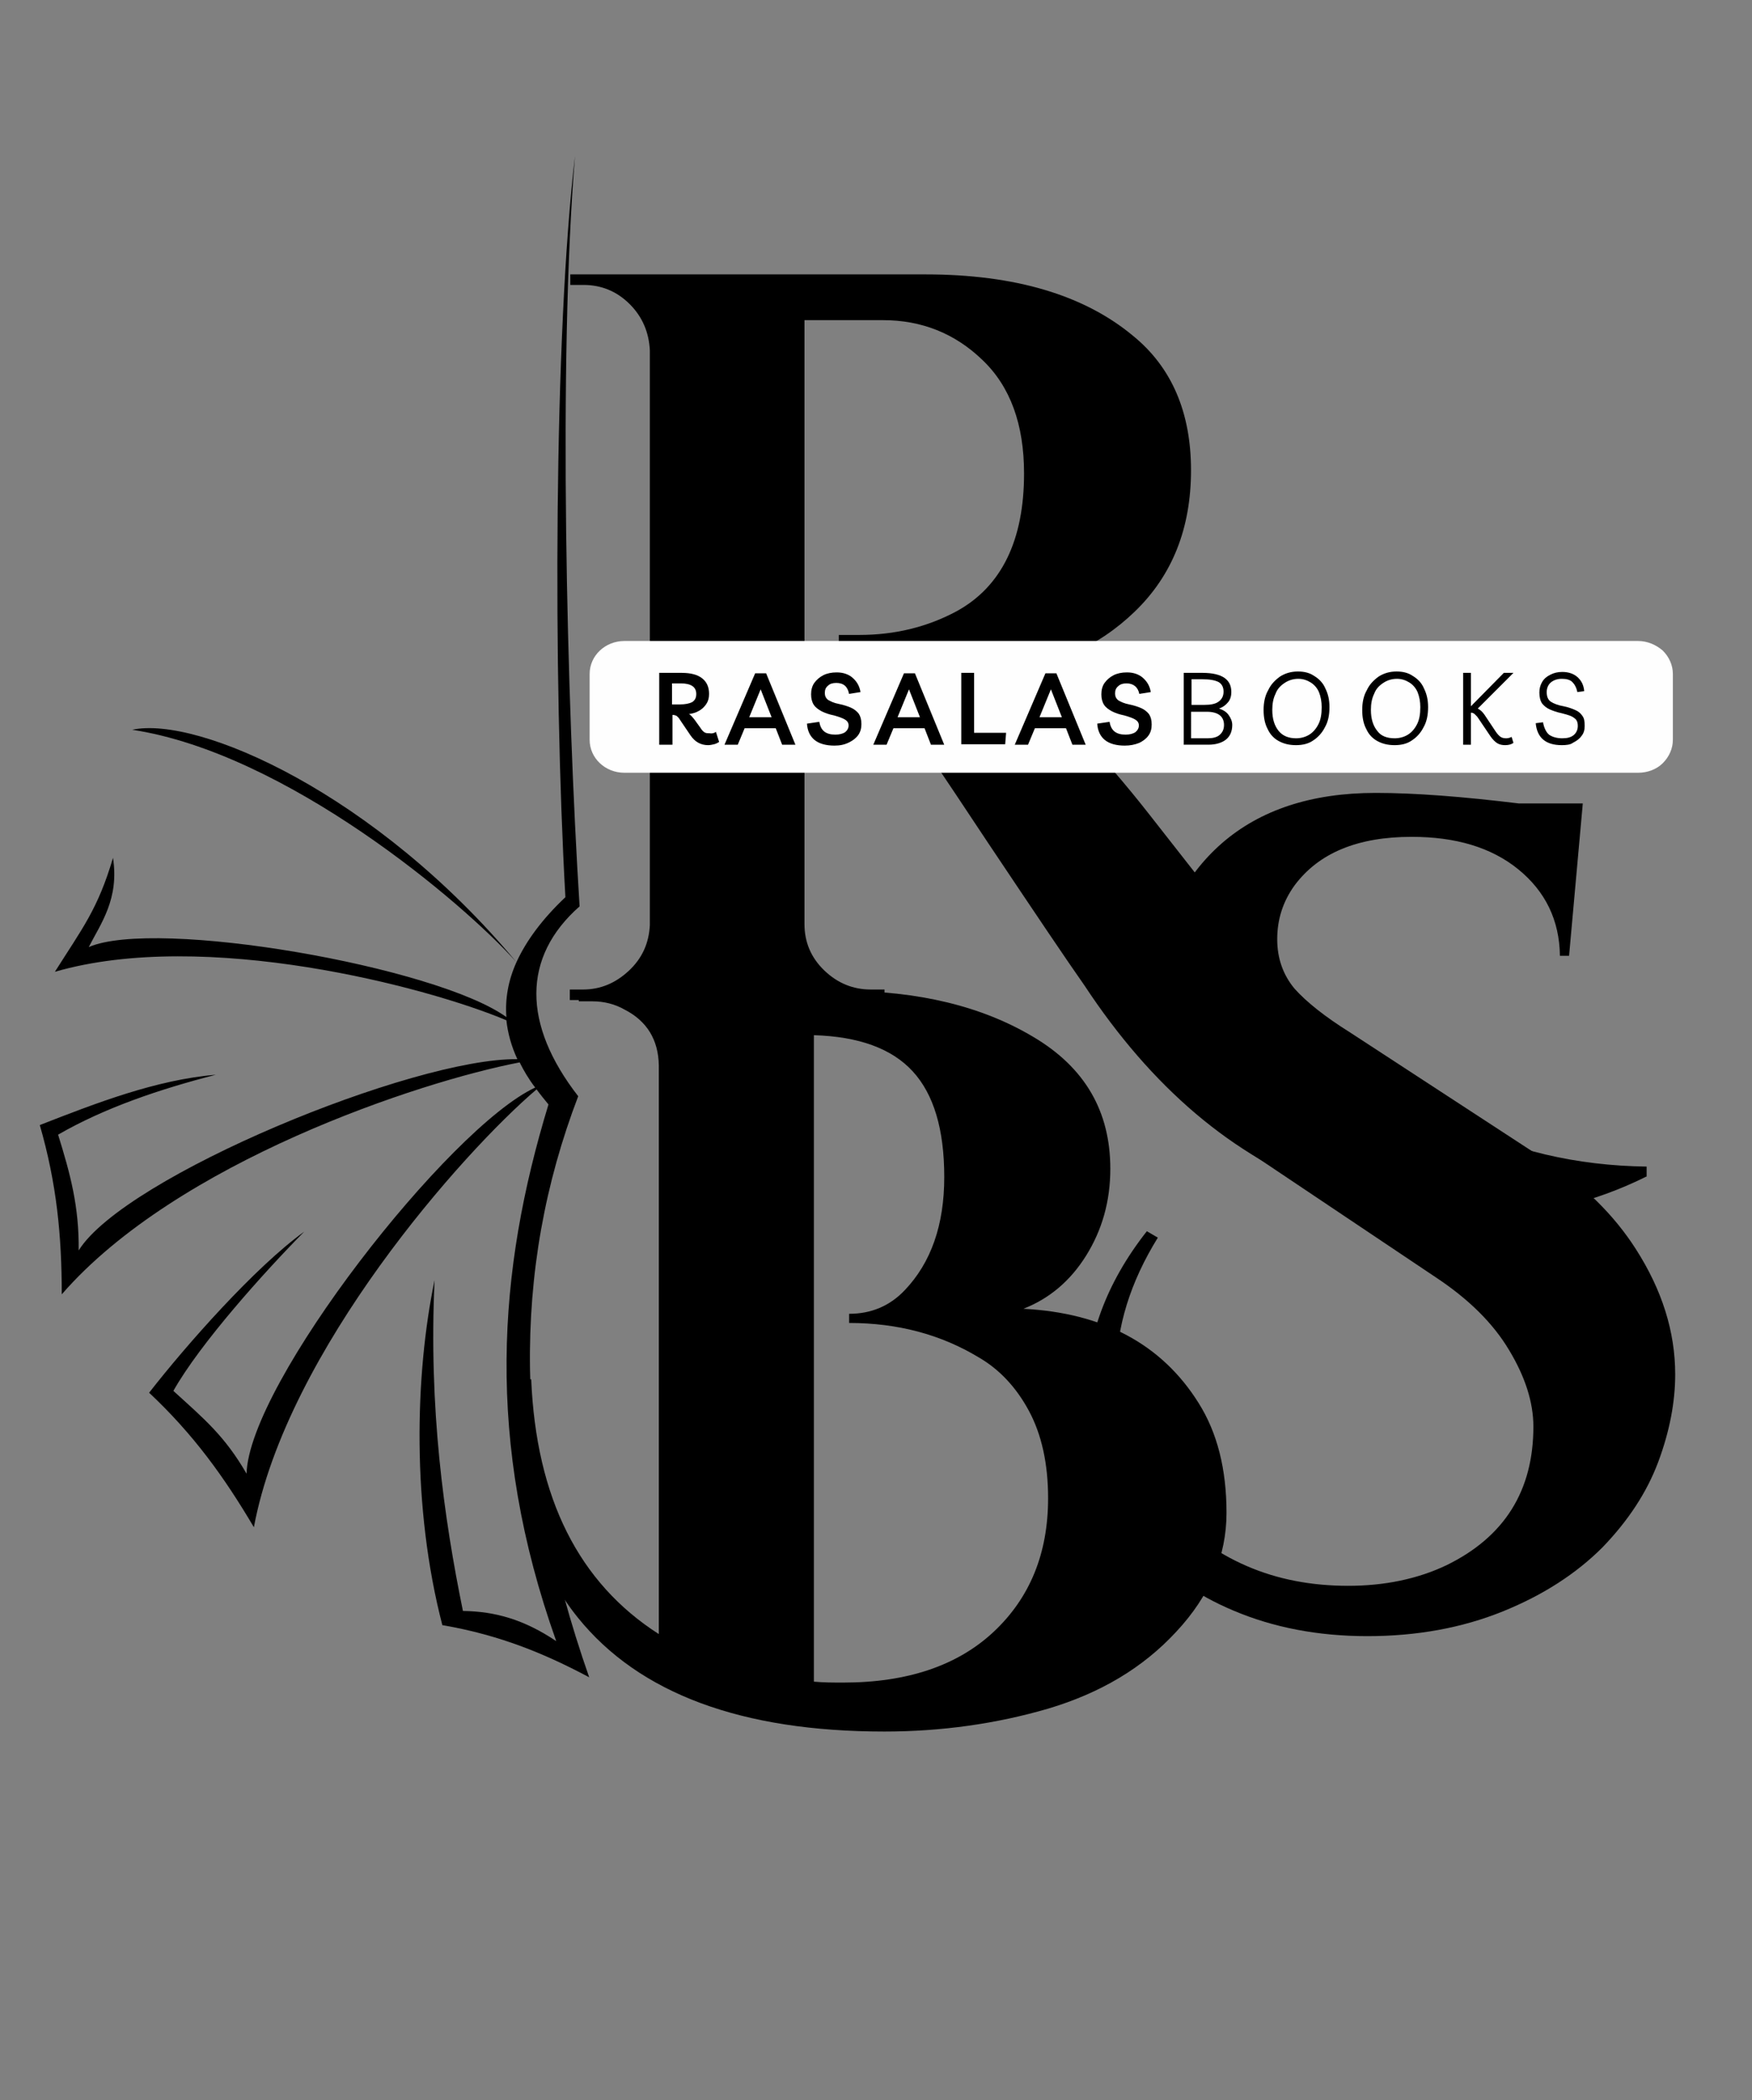
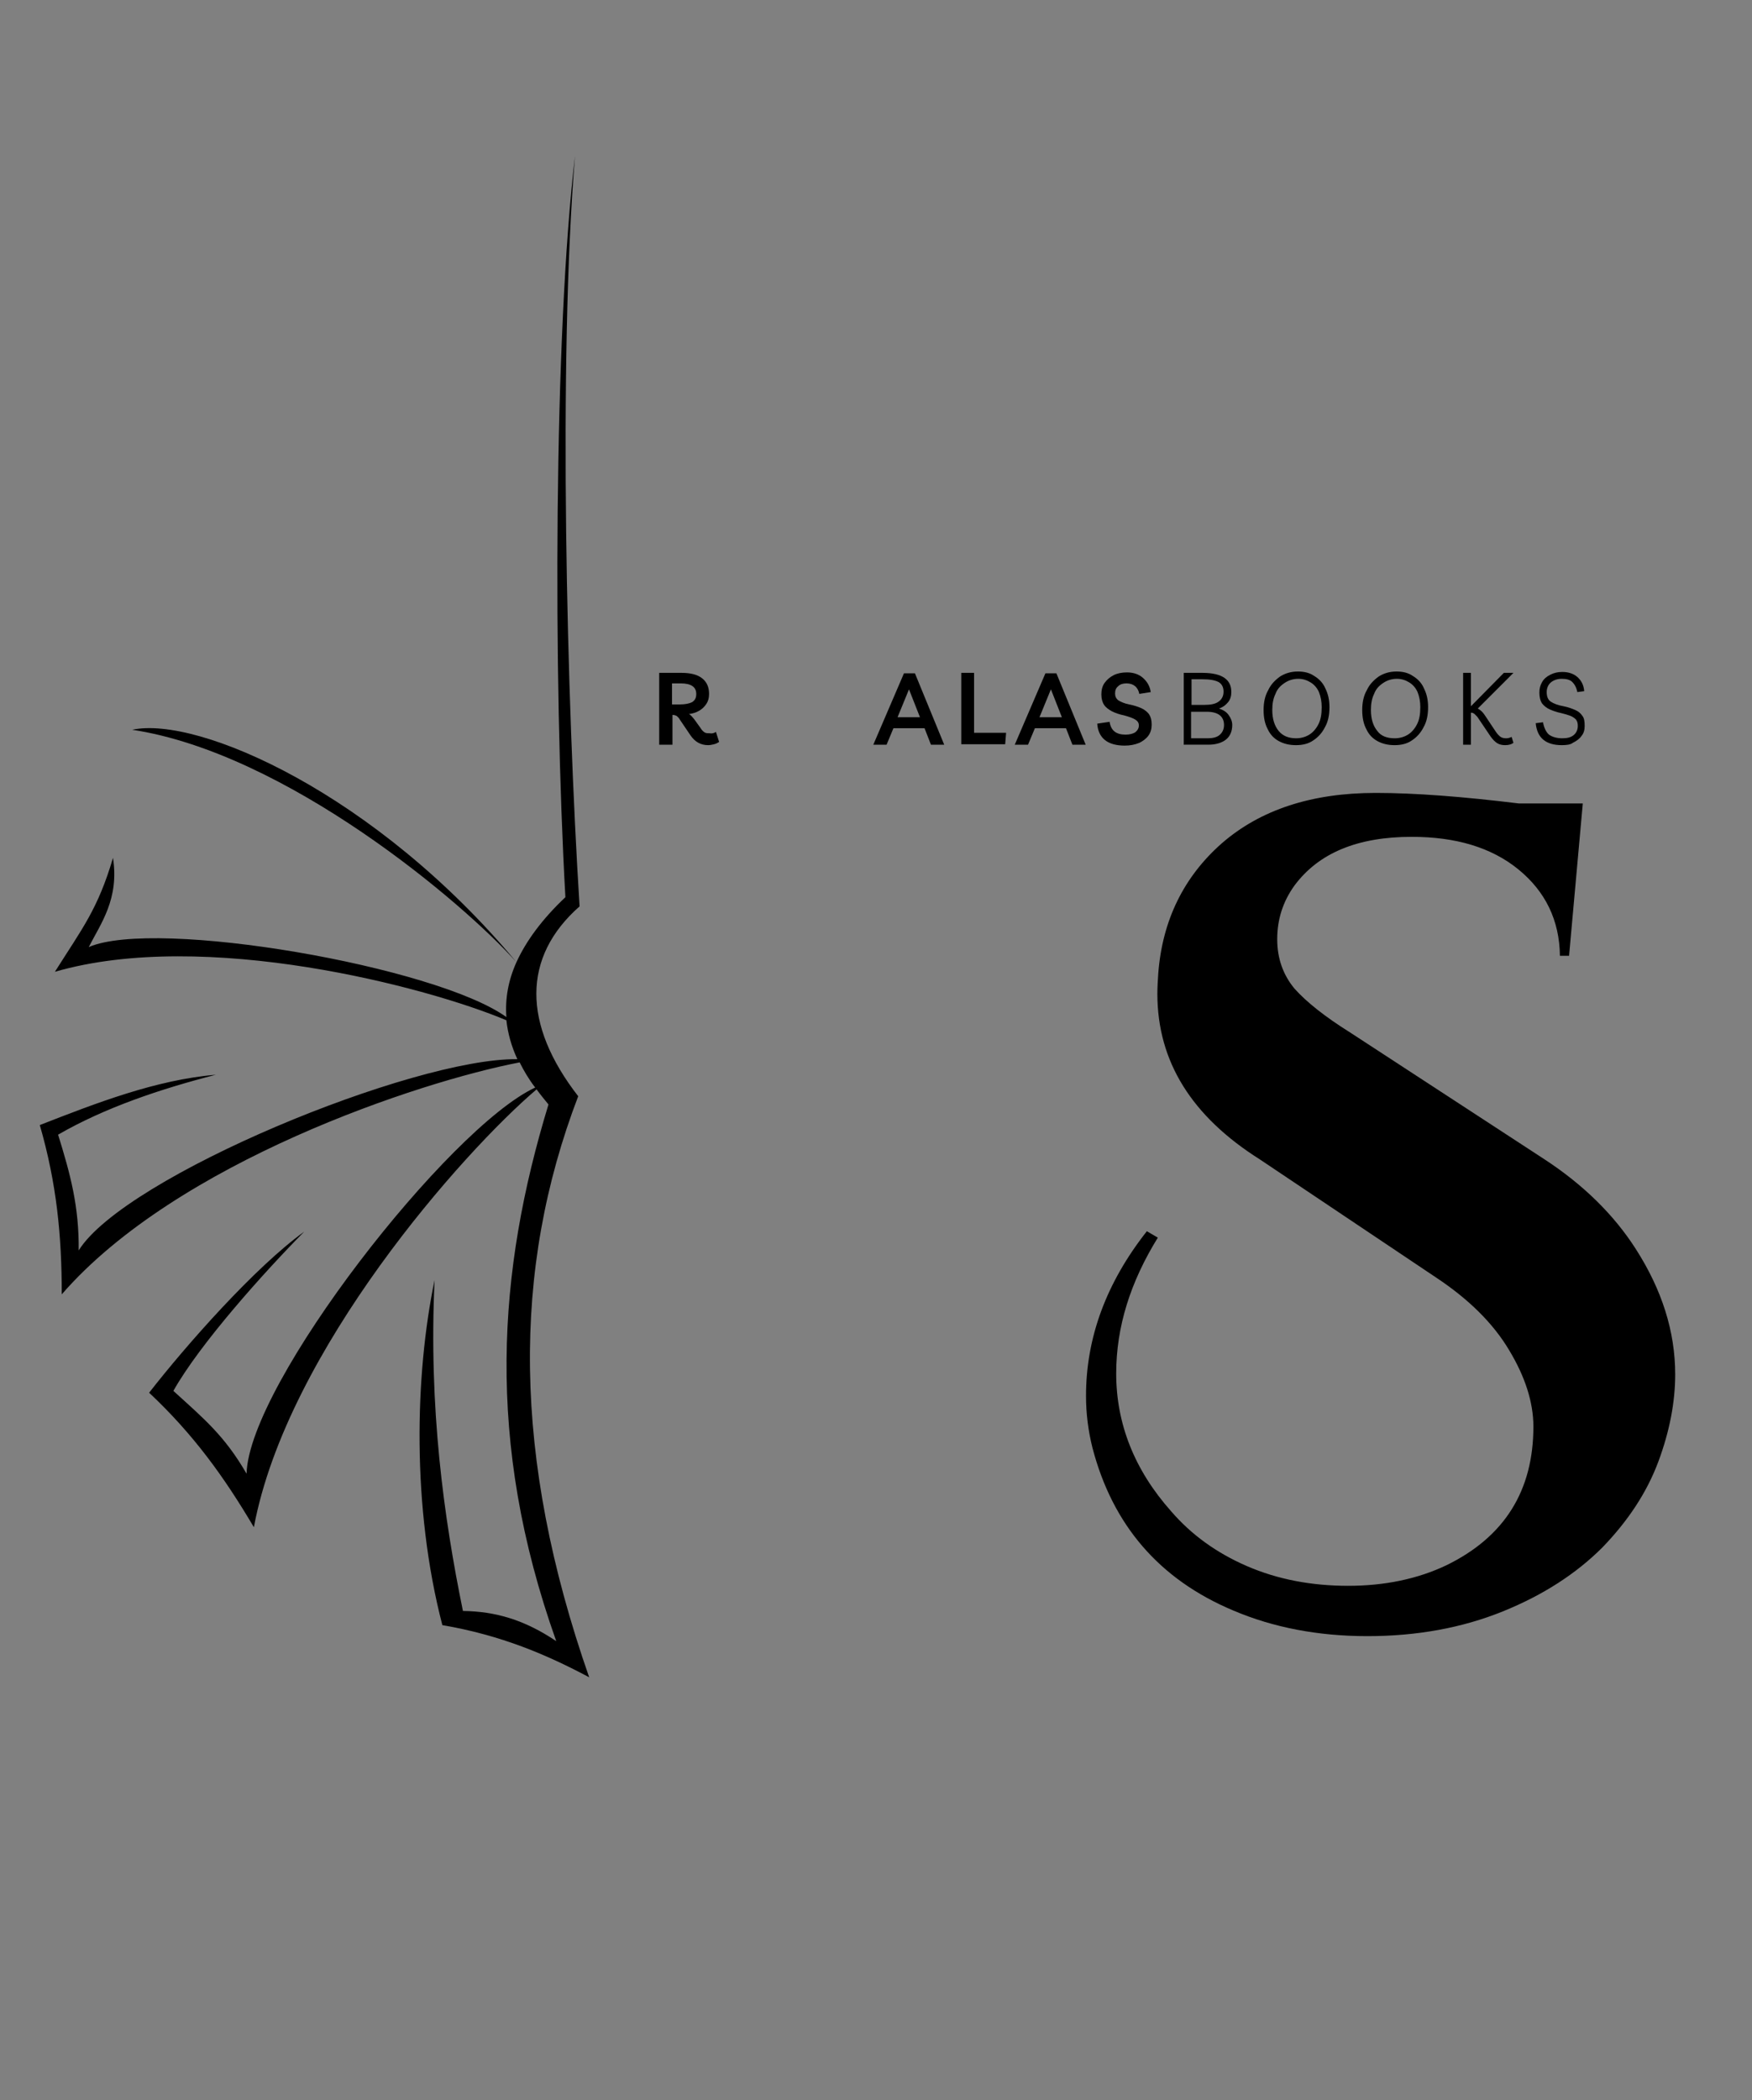
<svg xmlns="http://www.w3.org/2000/svg" xmlns:xlink="http://www.w3.org/1999/xlink" version="1.1" id="Capa_1" x="0px" y="0px" viewBox="0 0 383 459" style="enable-background:new 0 0 383 459;" xml:space="preserve">
  <rect x="0" y="0" width="383" height="459" fill="#808080" stroke="none" />
  <style type="text/css">
	.st0{fill:#FEFEFE;}
	.st1{clip-path:url(#SVGID_00000036965249793295194090000011465808403934154132_);}
	.st2{fill-rule:evenodd;clip-rule:evenodd;}
</style>
  <g>
    <g transform="translate(142.01, 239.405)">
      <g>
        <path d="M111.1,31.1c-6,9.7-9.1,19.5-9.1,29.7c0,11,4,21.1,12,30.1c4.4,5.1,9.9,9.1,16.6,12c6.7,2.9,14.1,4.3,22.1,4.3     c8,0,15.2-1.5,21.5-4.5c12.7-6.2,19-16.3,19-30.3c0-5.3-1.8-10.9-5.3-16.7c-3.5-5.9-8.9-11.2-16-15.9l-38.5-25.8     c-14.9-9.4-22.4-21.4-22.4-36.2c0-1.5,0.1-3,0.2-4.5c0.9-11.6,5.6-21.1,13.9-28.4c8.4-7.3,19.6-11,33.6-11c8.6,0,19,0.8,31.3,2.3     h14l-3,33.3h-2c-0.1-7.8-3.2-14.1-9.1-18.9c-5.9-4.8-13.7-7.1-23.3-7.1c-11.8,0-20.3,3.5-25.6,10.6c-2.6,3.6-3.8,7.5-3.8,11.8     c0,4.2,1.3,7.8,3.8,10.8c2.6,2.9,6.6,6.1,12.2,9.6l42.3,27.6c8.6,5.6,15.3,12.2,20.1,19.7c5.7,8.9,8.6,18,8.6,27.4     c0,6-1.2,12.4-3.7,19.1c-2.5,6.7-6.6,12.9-12.2,18.7c-5.7,5.7-12.9,10.4-21.8,14c-8.9,3.6-18.8,5.4-29.6,5.4     c-10.8,0-20.6-1.9-29.3-5.6c-16.2-6.8-26.4-18.7-30.8-35.6c-0.9-3.6-1.4-7.4-1.4-11.3c0-12.7,4.4-24.7,13.3-36L111.1,31.1z" />
      </g>
    </g>
  </g>
  <g>
    <g transform="translate(67.464, 165.676)">
      <g>
-         <path d="M292.6,91.4c-11.8,5.9-24.3,8.8-37.6,8.8c-11.8,0-22.5-1.8-32.1-5.4C202,87.1,184.3,72,169.6,49.7     c-3.8-5.4-10.8-15.8-21.1-31.2C138.3,3.1,131.6-6.8,128.6-11c-5.3-8.3-9.5-12.8-12.7-13.6v-2.3c0.1,0,0.3,0,0.6,0     c0.2,0,0.5,0,0.8,0c0.3,0,0.6,0,0.9,0c0.3,0,0.7,0,1.1,0c0.5,0,0.8,0,1.1,0c7.7,0,14.8-1.7,21.3-5.2c9.8-5.4,14.7-15.5,14.7-30.1     c0-10.7-3-19-9.1-24.8c-6-5.8-13.3-8.7-21.7-8.7h-17.2v132c0,3.9,1.4,7.3,4.3,10.1c2.9,2.8,6.3,4.2,10.2,4.2h3v2.3H57.1v-2.3H60     c3.8,0,7.1-1.4,10-4.1c2.9-2.7,4.4-6,4.6-10V-89.1c-0.2-3.9-1.6-7.3-4.4-10.1c-2.8-2.8-6.2-4.2-10.1-4.2h-2.9v-2.3h77.7     c19.5,0,34.6,4.5,45.3,13.4c8.5,6.9,12.7,16.8,12.7,29.4c0,12.7-4.1,23-12.3,30.9S162.7-20,152.2-20c-0.9,0-1.9-0.1-2.9-0.2     c6.2,3.3,11.4,7,15.5,11.1c4.2,4.1,7.8,7.9,10.9,11.6c3.1,3.6,5.7,6.8,7.9,9.6c2.2,2.8,5.1,6.5,8.7,11.1     c3.6,4.6,7.4,9.4,11.3,14.4c3.9,5,8.3,10.1,13,15.3c4.8,5.2,10,10.1,15.8,14.8c5.8,4.7,11.7,8.5,17.8,11.6     c12.8,6.5,27,9.8,42.3,10V91.4z" />
-       </g>
+         </g>
    </g>
  </g>
-   <path class="st0" d="M136.5,140.1h221.6c2,0,3.9,0.8,5.4,2.1c1.4,1.4,2.2,3.2,2.2,5.1v14.4c0,1.9-0.8,3.7-2.2,5.1  c-1.4,1.4-3.4,2.1-5.4,2.1H136.5c-4.2,0-7.6-3.2-7.6-7.2v-14.4C128.9,143.3,132.3,140.1,136.5,140.1z" />
  <g>
    <g transform="translate(77.106, 130.265)">
      <g>
        <path d="M79.4,29.7l0.7,2.2c-0.3,0.2-0.7,0.4-1.1,0.5c-0.4,0.1-0.9,0.2-1.3,0.2c-1.6,0-2.9-0.7-3.9-2.2L71.5,27     c-0.2-0.4-0.5-0.6-0.7-0.8c-0.2-0.1-0.5-0.2-0.8-0.2h-0.1v6.5H67V16.8h4.9c2,0,3.5,0.4,4.5,1.2c1,0.8,1.5,1.9,1.5,3.4     c0,0.9-0.2,1.6-0.6,2.2c-0.4,0.6-0.9,1.1-1.6,1.5c-0.7,0.4-1.4,0.6-2.2,0.7c0.4,0.2,0.8,0.7,1.2,1.2l1.3,1.8     c0.3,0.5,0.6,0.8,0.9,1c0.3,0.2,0.7,0.2,1.1,0.2C78.5,30.1,79,30,79.4,29.7z M71.7,19.1h-1.9v4.6h1.7c1.2,0,2.1-0.2,2.7-0.5     c0.6-0.4,0.9-0.9,0.9-1.8C75.1,19.9,74,19.1,71.7,19.1z" />
      </g>
    </g>
  </g>
  <g>
    <g transform="translate(88.782, 130.265)">
      <g>
-         <path d="M69.6,32.5l6.7-15.6h2.4l6.4,15.6h-2.9l-1.4-3.6h-6.8l-1.5,3.6H69.6z M75,26.5h4.9l-2.4-6.1L75,26.5z" />
-       </g>
+         </g>
    </g>
  </g>
  <g>
    <g transform="translate(101.31, 130.265)">
      <g>
-         <path d="M81.1,32.7c-1.8,0-3.3-0.4-4.3-1.2c-1-0.8-1.6-2-1.7-3.6l2.7-0.4c0.3,1.9,1.4,2.8,3.5,2.8c0.9,0,1.6-0.2,2.1-0.5     c0.5-0.4,0.8-0.9,0.8-1.5c0-0.6-0.3-1-0.8-1.3c-0.5-0.3-1.3-0.6-2.4-0.9c-1-0.2-1.9-0.5-2.7-0.9c-0.7-0.4-1.3-0.8-1.7-1.4     c-0.4-0.6-0.6-1.4-0.6-2.3c0-0.9,0.2-1.8,0.7-2.5c0.5-0.7,1.2-1.3,2-1.7c0.8-0.4,1.8-0.6,2.9-0.6c1.4,0,2.6,0.4,3.5,1.2     c0.9,0.8,1.5,1.8,1.7,3.1l-2.5,0.4C84,19.8,83.1,19,81.5,19c-0.8,0-1.4,0.2-1.8,0.6c-0.5,0.4-0.7,0.9-0.7,1.6     c0,0.6,0.2,1.1,0.7,1.5c0.5,0.3,1.3,0.7,2.4,0.9c1,0.2,1.9,0.5,2.6,0.8c0.7,0.3,1.3,0.8,1.7,1.3C86.8,26.3,87,27,87,28     c0,0.9-0.2,1.7-0.7,2.4c-0.5,0.7-1.2,1.2-2,1.6C83.3,32.5,82.3,32.7,81.1,32.7z" />
-       </g>
+         </g>
    </g>
  </g>
  <g>
    <g transform="translate(112.412, 130.265)">
      <g>
        <path d="M78.5,32.5l6.7-15.6h2.4L94,32.5h-2.9l-1.4-3.6h-6.8l-1.5,3.6H78.5z M83.8,26.5h4.9l-2.4-6.1L83.8,26.5z" />
      </g>
    </g>
  </g>
  <g>
    <g transform="translate(124.94, 130.265)">
      <g>
        <path d="M85.2,32.5V16.8H88v13.1h7l-0.2,2.5H85.2z" />
      </g>
    </g>
  </g>
  <g>
    <g transform="translate(135.036, 130.265)">
      <g>
        <path d="M86.8,32.5l6.7-15.6h2.4l6.4,15.6h-2.9L98,28.9h-6.8l-1.5,3.6H86.8z M92.2,26.5h4.9l-2.4-6.1L92.2,26.5z" />
      </g>
    </g>
  </g>
  <g>
    <g transform="translate(147.564, 130.265)">
      <g>
        <path d="M98.3,32.7c-1.8,0-3.3-0.4-4.3-1.2c-1-0.8-1.6-2-1.7-3.6l2.7-0.4c0.3,1.9,1.4,2.8,3.5,2.8c0.9,0,1.6-0.2,2.1-0.5     c0.5-0.4,0.8-0.9,0.8-1.5c0-0.6-0.3-1-0.8-1.3c-0.5-0.3-1.3-0.6-2.4-0.9c-1-0.2-1.9-0.5-2.7-0.9c-0.7-0.4-1.3-0.8-1.7-1.4     c-0.4-0.6-0.6-1.4-0.6-2.3c0-0.9,0.2-1.8,0.7-2.5c0.5-0.7,1.2-1.3,2-1.7c0.8-0.4,1.8-0.6,2.9-0.6c1.4,0,2.6,0.4,3.5,1.2     c0.9,0.8,1.5,1.8,1.7,3.1l-2.5,0.4c-0.3-1.5-1.3-2.3-2.8-2.3c-0.8,0-1.4,0.2-1.8,0.6c-0.5,0.4-0.7,0.9-0.7,1.6     c0,0.6,0.2,1.1,0.7,1.5c0.5,0.3,1.3,0.7,2.4,0.9c1,0.2,1.9,0.5,2.6,0.8c0.7,0.3,1.3,0.8,1.7,1.3c0.4,0.6,0.6,1.3,0.6,2.3     c0,0.9-0.2,1.7-0.7,2.4c-0.5,0.7-1.2,1.2-2,1.6C100.5,32.5,99.5,32.7,98.3,32.7z" />
      </g>
    </g>
  </g>
  <g>
    <g transform="translate(158.678, 130.265)">
      <g>
        <path d="M100.1,32.5V16.8h4.1c2.2,0,3.8,0.4,4.8,1.1c1,0.7,1.5,1.7,1.5,3.1c0,0.8-0.2,1.6-0.7,2.2c-0.5,0.6-1.1,1.1-2,1.4     c0.9,0.3,1.6,0.7,2.1,1.4c0.5,0.7,0.8,1.4,0.8,2.2c0,1.4-0.5,2.5-1.4,3.2c-0.9,0.7-2.2,1.1-3.8,1.1H100.1z M104.2,18.2h-2.4v5.6     h2.8c1.4,0,2.4-0.2,3.1-0.7c0.7-0.5,1.1-1.2,1.1-2.2c0-1-0.4-1.7-1.1-2.1C106.9,18.4,105.8,18.2,104.2,18.2z M101.7,31.1h3.6     c1.1,0,2-0.2,2.6-0.7c0.6-0.5,1-1.2,1-2.2c0-1.9-1.3-2.9-3.8-2.9h-3.4V31.1z" />
      </g>
    </g>
  </g>
  <g>
    <g transform="translate(170.13, 130.265)">
      <g>
        <path d="M113.2,32.6c-1.5,0-2.7-0.3-3.8-0.9c-1.1-0.6-1.9-1.5-2.4-2.6c-0.6-1.1-0.9-2.5-0.9-4.2c0-1.6,0.3-3.1,1-4.3     c0.6-1.3,1.5-2.2,2.6-3c1.1-0.7,2.4-1.1,3.9-1.1c1.4,0,2.6,0.3,3.6,1c1,0.6,1.9,1.5,2.4,2.7c0.6,1.2,0.9,2.5,0.9,4.1     c0,1.7-0.3,3.2-1,4.4c-0.6,1.2-1.5,2.2-2.6,2.9C115.9,32.3,114.6,32.6,113.2,32.6z M113.2,31.1c1.1,0,2.1-0.3,2.9-0.8     c0.8-0.5,1.5-1.3,2-2.3c0.5-1,0.7-2.2,0.7-3.7c0-1.2-0.2-2.3-0.6-3.3c-0.4-0.9-1-1.6-1.8-2.1c-0.8-0.5-1.7-0.8-2.7-0.8     c-1.1,0-2.1,0.3-3,0.9c-0.9,0.6-1.6,1.3-2,2.4c-0.5,1-0.7,2.2-0.7,3.5c0,2,0.5,3.5,1.4,4.6C110.3,30.6,111.6,31.1,113.2,31.1z" />
      </g>
    </g>
  </g>
  <g>
    <g transform="translate(183.791, 130.265)">
      <g>
        <path d="M121.1,32.6c-1.5,0-2.7-0.3-3.8-0.9c-1.1-0.6-1.9-1.5-2.4-2.6c-0.6-1.1-0.9-2.5-0.9-4.2c0-1.6,0.3-3.1,1-4.3     c0.6-1.3,1.5-2.2,2.6-3c1.1-0.7,2.4-1.1,3.9-1.1c1.4,0,2.6,0.3,3.6,1c1,0.6,1.9,1.5,2.4,2.7c0.6,1.2,0.9,2.5,0.9,4.1     c0,1.7-0.3,3.2-1,4.4c-0.6,1.2-1.5,2.2-2.6,2.9C123.8,32.3,122.5,32.6,121.1,32.6z M121.1,31.1c1.1,0,2.1-0.3,2.9-0.8     c0.8-0.5,1.5-1.3,2-2.3c0.5-1,0.7-2.2,0.7-3.7c0-1.2-0.2-2.3-0.6-3.3c-0.4-0.9-1-1.6-1.8-2.1c-0.8-0.5-1.7-0.8-2.7-0.8     c-1.1,0-2.1,0.3-3,0.9c-0.9,0.6-1.6,1.3-2,2.4c-0.5,1-0.7,2.2-0.7,3.5c0,2,0.5,3.5,1.4,4.6C118.1,30.6,119.4,31.1,121.1,31.1z" />
      </g>
    </g>
  </g>
  <g>
    <g transform="translate(197.451, 130.265)">
      <g>
        <path d="M122.4,32.5V16.8h1.7v7.3l7.2-7.3h2.1l-7.8,7.8c0.6,0.3,1.1,0.8,1.5,1.4l2.4,3.6c0.4,0.6,0.8,1,1.1,1.2     c0.3,0.2,0.7,0.3,1.2,0.3c0.4,0,0.8-0.1,1.2-0.3l0.4,1.3c-0.4,0.3-1,0.5-1.8,0.5c-0.6,0-1.2-0.1-1.7-0.4c-0.5-0.3-1-0.8-1.5-1.5     l-2.9-4.3c-0.2-0.2-0.4-0.4-0.6-0.6c-0.2-0.2-0.5-0.3-0.8-0.3v7H122.4z" />
      </g>
    </g>
  </g>
  <g>
    <g transform="translate(208.218, 130.265)">
      <g>
        <path d="M133.2,32.6c-3.5,0-5.4-1.6-5.7-4.8l1.6-0.2c0.2,1.2,0.7,2.2,1.3,2.7c0.7,0.5,1.7,0.8,2.9,0.8c1.1,0,1.9-0.2,2.5-0.7     c0.6-0.5,0.9-1.2,0.9-2c0-0.6-0.1-1-0.4-1.4c-0.3-0.3-0.7-0.6-1.2-0.8c-0.5-0.2-1.2-0.4-2-0.6c-1-0.2-1.8-0.5-2.5-0.8     c-0.7-0.3-1.3-0.8-1.7-1.3c-0.4-0.6-0.6-1.4-0.6-2.4c0-0.9,0.2-1.6,0.6-2.3c0.4-0.7,1-1.2,1.8-1.6c0.8-0.4,1.6-0.6,2.6-0.6     c1.4,0,2.5,0.4,3.3,1.1c0.8,0.7,1.4,1.7,1.5,3.1l-1.5,0.2c-0.2-1-0.6-1.7-1.1-2.2c-0.5-0.5-1.3-0.7-2.3-0.7c-1,0-1.8,0.3-2.4,0.8     c-0.6,0.5-0.9,1.3-0.9,2.1c0,1,0.3,1.7,0.9,2.1c0.6,0.4,1.6,0.8,2.8,1c1,0.2,1.8,0.5,2.5,0.8c0.7,0.3,1.2,0.7,1.6,1.3     c0.4,0.5,0.5,1.2,0.5,2.2c0,0.9-0.2,1.6-0.7,2.2c-0.4,0.6-1.1,1.1-1.9,1.5C135.1,32.5,134.2,32.6,133.2,32.6z" />
      </g>
    </g>
  </g>
  <g>
    <g transform="translate(67.623, 264.954)">
      <g>
-         <path d="M175.1-9.5c0,7.1-1.8,13.4-5.3,19c-3.5,5.6-8.1,9.4-13.7,11.6c17.5,0.9,30.3,7.8,38.3,20.6c4.1,6.5,6.1,14.5,6.1,24     s-3.7,18.2-11,26c-7.3,7.9-16.6,13.4-28,16.8c-11.3,3.3-23.3,5-35.8,5c-31.2,0-53.6-8.3-67-24.9C50.1,78,45.8,63.7,45.8,45.8     c0-3,0.1-6,0.4-9.1l2.3-0.2c1.1,26,10.4,44.5,27.9,55.7V-32.1c-0.1-5.6-2.6-9.7-7.5-12.2c-2.1-1.2-4.5-1.8-7-1.8h-3v-2.3h57.5     c16.8,0,30.7,3.4,41.9,10.1C169.6-31.6,175.1-22,175.1-9.5z M116.7,102.8c14,0,25-3.7,32.9-11.1c7.9-7.4,11.9-17.1,11.9-29.2     c0-7.5-1.4-13.9-4.2-19.1c-2.8-5.2-6.5-9.1-11-11.7c-8.3-5-17.7-7.5-28.3-7.5v-2c4.8,0,8.9-1.7,12.2-5.2c5.7-6,8.6-14.2,8.6-24.7     c0-10.4-2.3-18.1-6.9-23.1c-4.6-5-11.8-7.6-21.6-7.9v141.3C112.5,102.8,114.6,102.8,116.7,102.8z" />
-       </g>
+         </g>
    </g>
  </g>
  <g>
    <defs>
      <rect id="SVGID_1_" x="8.6" y="34.2" width="120.3" height="332.5" />
    </defs>
    <clipPath id="SVGID_00000064341689109865053220000012362287018766294948_">
      <use xlink:href="#SVGID_1_" style="overflow:visible;" />
    </clipPath>
    <g style="clip-path:url(#SVGID_00000064341689109865053220000012362287018766294948_);">
      <path class="st2" d="M123.6,196.1c-5.1,4.8-8.6,9.6-10.7,14.2c-30.7-36.8-69.6-53.9-84-50.8c33.6,5.1,72.2,37.6,84,50.8    c-1.8,4-2.5,8-2.2,12c-15.4-11.1-76.6-21.7-91.3-15.3c2.6-5.1,6.7-10.5,5.3-19.5c-3.3,11.2-6.7,15.4-12.7,24.9    c32.8-9.5,81.4,3.3,98.7,10.6c0.3,2.8,1.1,5.7,2.4,8.5c-22.7-0.3-85.8,25.6-95.9,41.8c0.1-9.6-1.8-16.6-4.5-25.3    c10.2-5.9,22.4-10,34.5-13.1C34.1,236,21,241.1,8.7,245.9c3.7,12.8,4.8,24.2,4.8,37c25.1-28.9,78.2-46.5,100.1-50.7    c0.9,1.8,2,3.7,3.4,5.5c-18.9,8.8-62.6,64.7-63.1,84.4c-4.8-8.3-9.3-12-16-18.1c5.8-10.3,19.8-25.9,28.6-34.8    C55.7,277,40.7,294,32.6,304.4c9.7,9.1,16.4,18.4,22.9,29.4c7.2-38.6,45.7-82,61.8-95.7c0.8,1.1,1.7,2.2,2.6,3.3    c-11.1,36.4-13.9,73.5,1.7,117.3c-7-4.7-13.3-6.5-20.4-6.6c-4.2-20.5-7.5-44.4-6.2-72.3c-4.3,20.7-5,49.6,1.7,75.4    c12.9,2.2,22.9,6.5,32.1,11.4c-16.8-48.1-16.9-89.1-2.4-127c-12.2-15.7-12.3-30.4,0.3-41.5c-2.8-44.5-4.7-119.5-1-164    C121.1,72.9,120.9,148.1,123.6,196.1z" />
    </g>
  </g>
</svg>